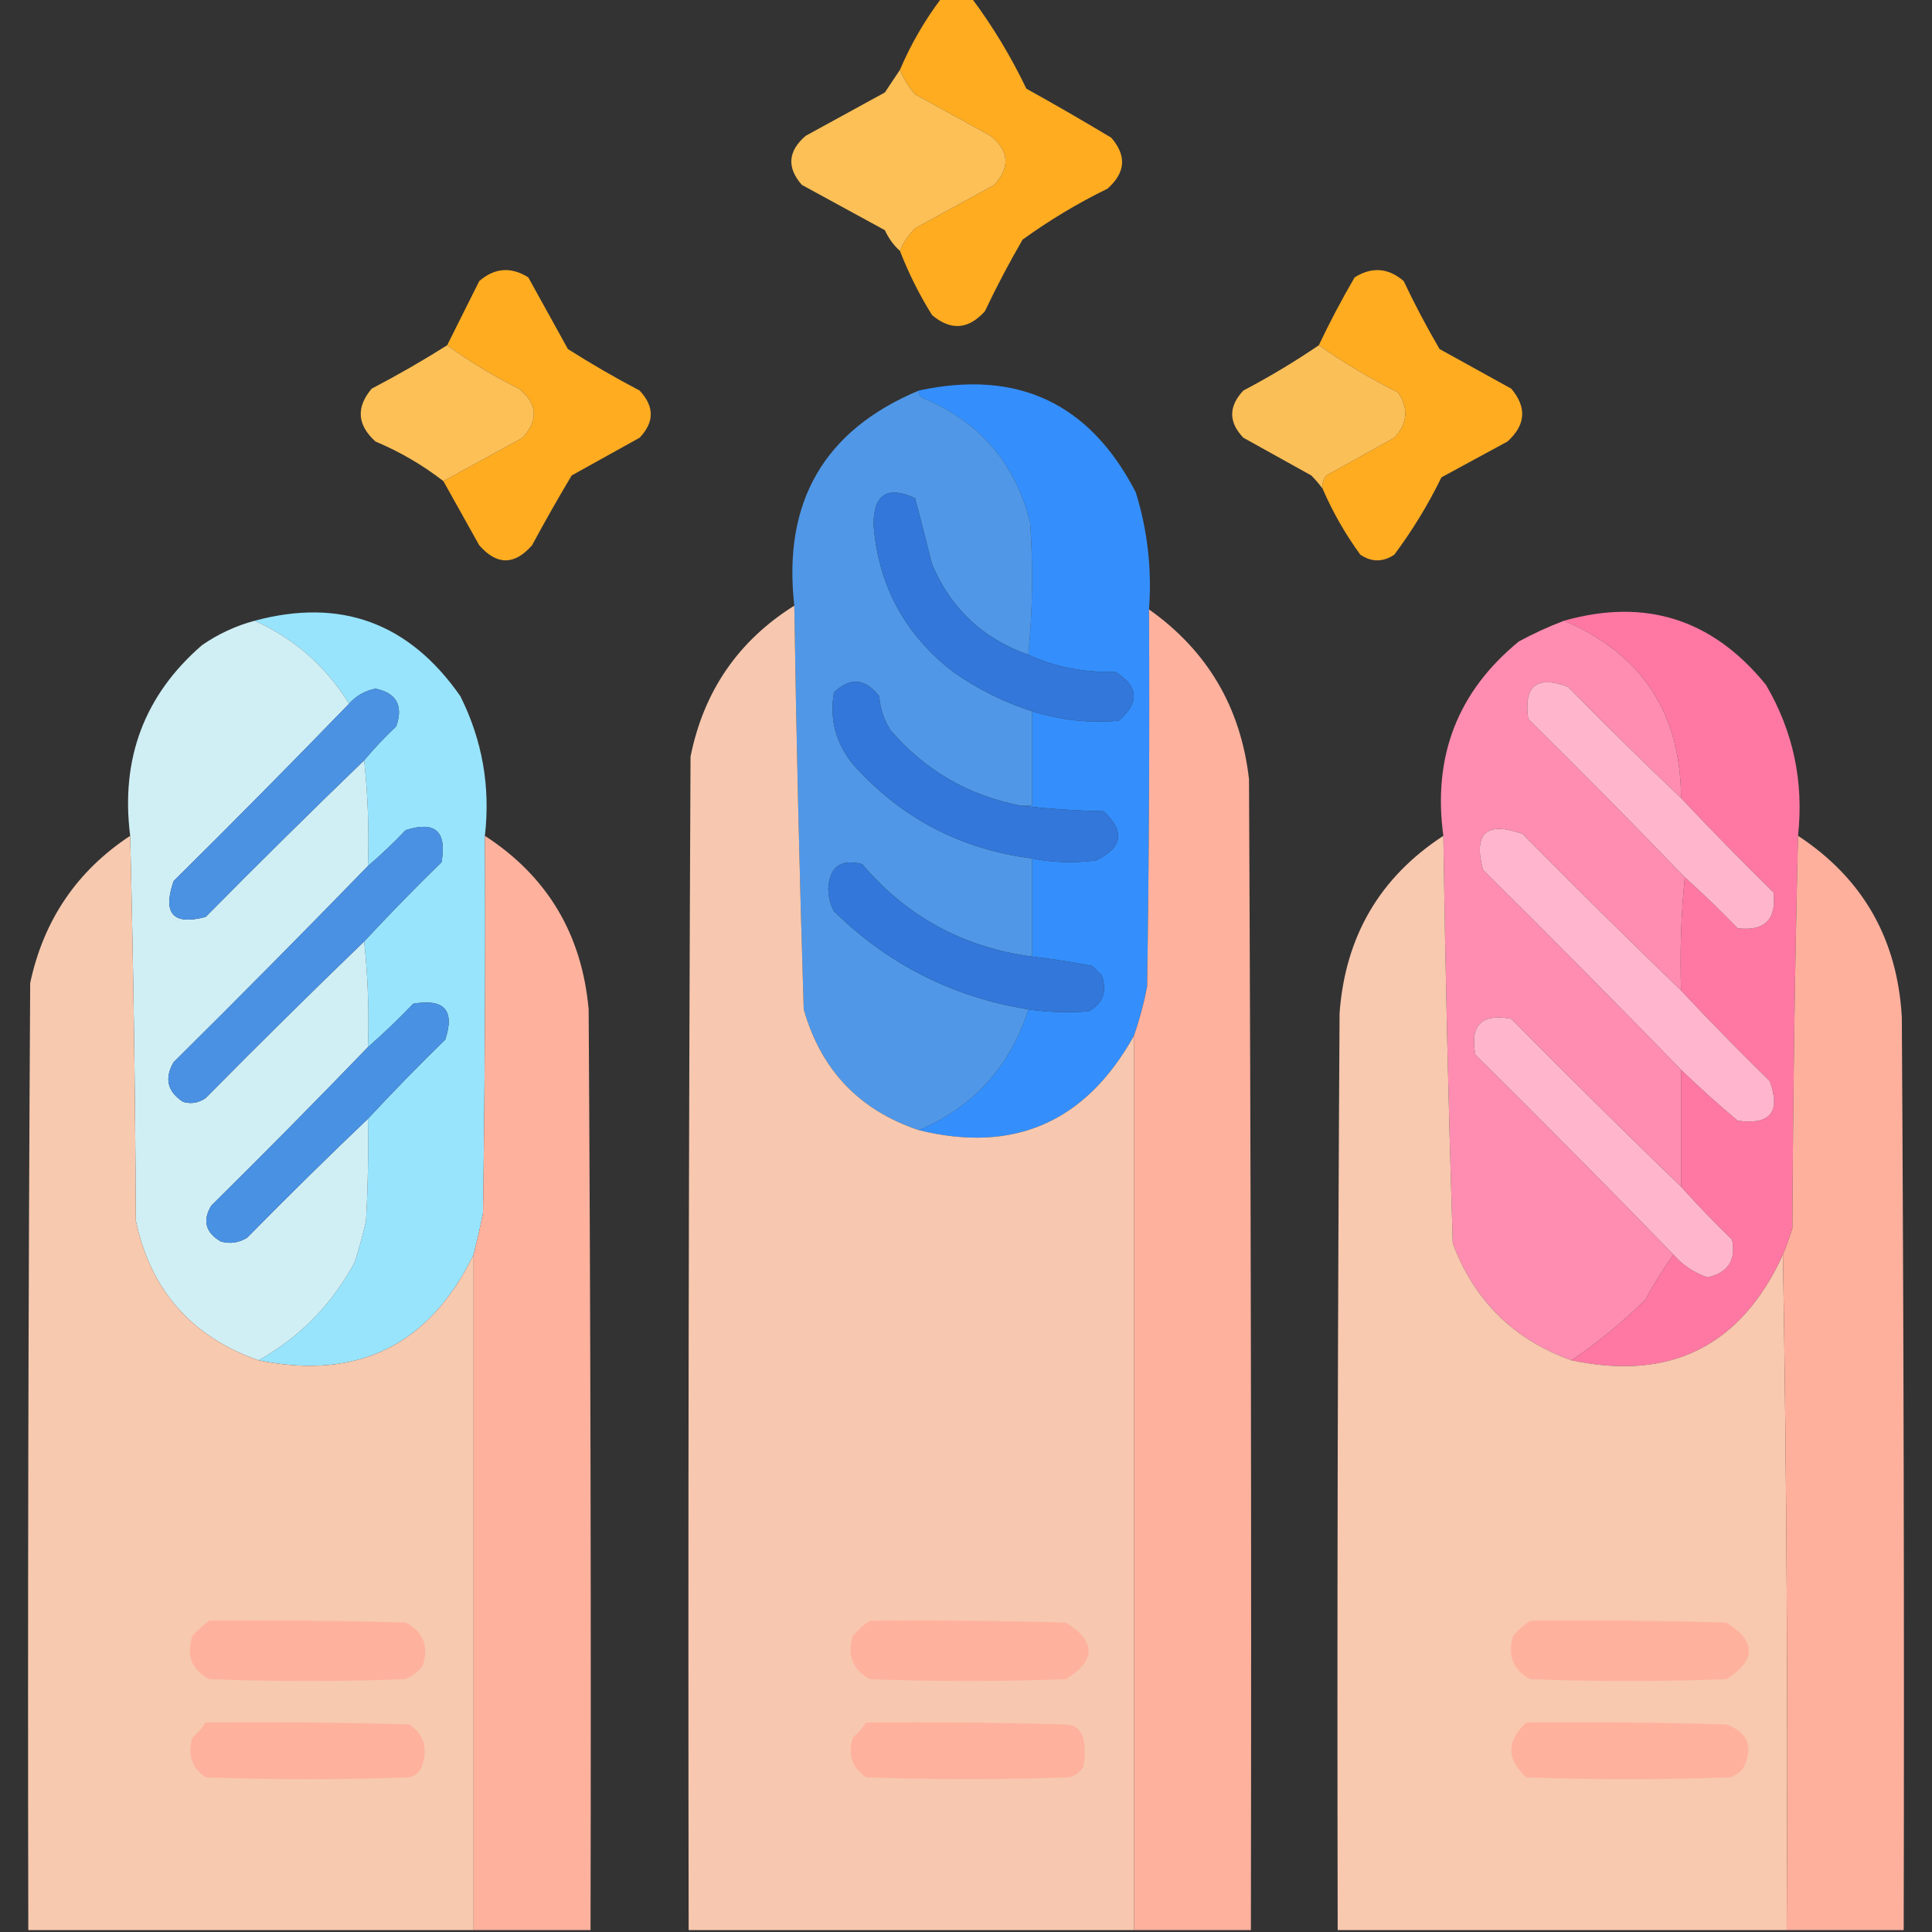
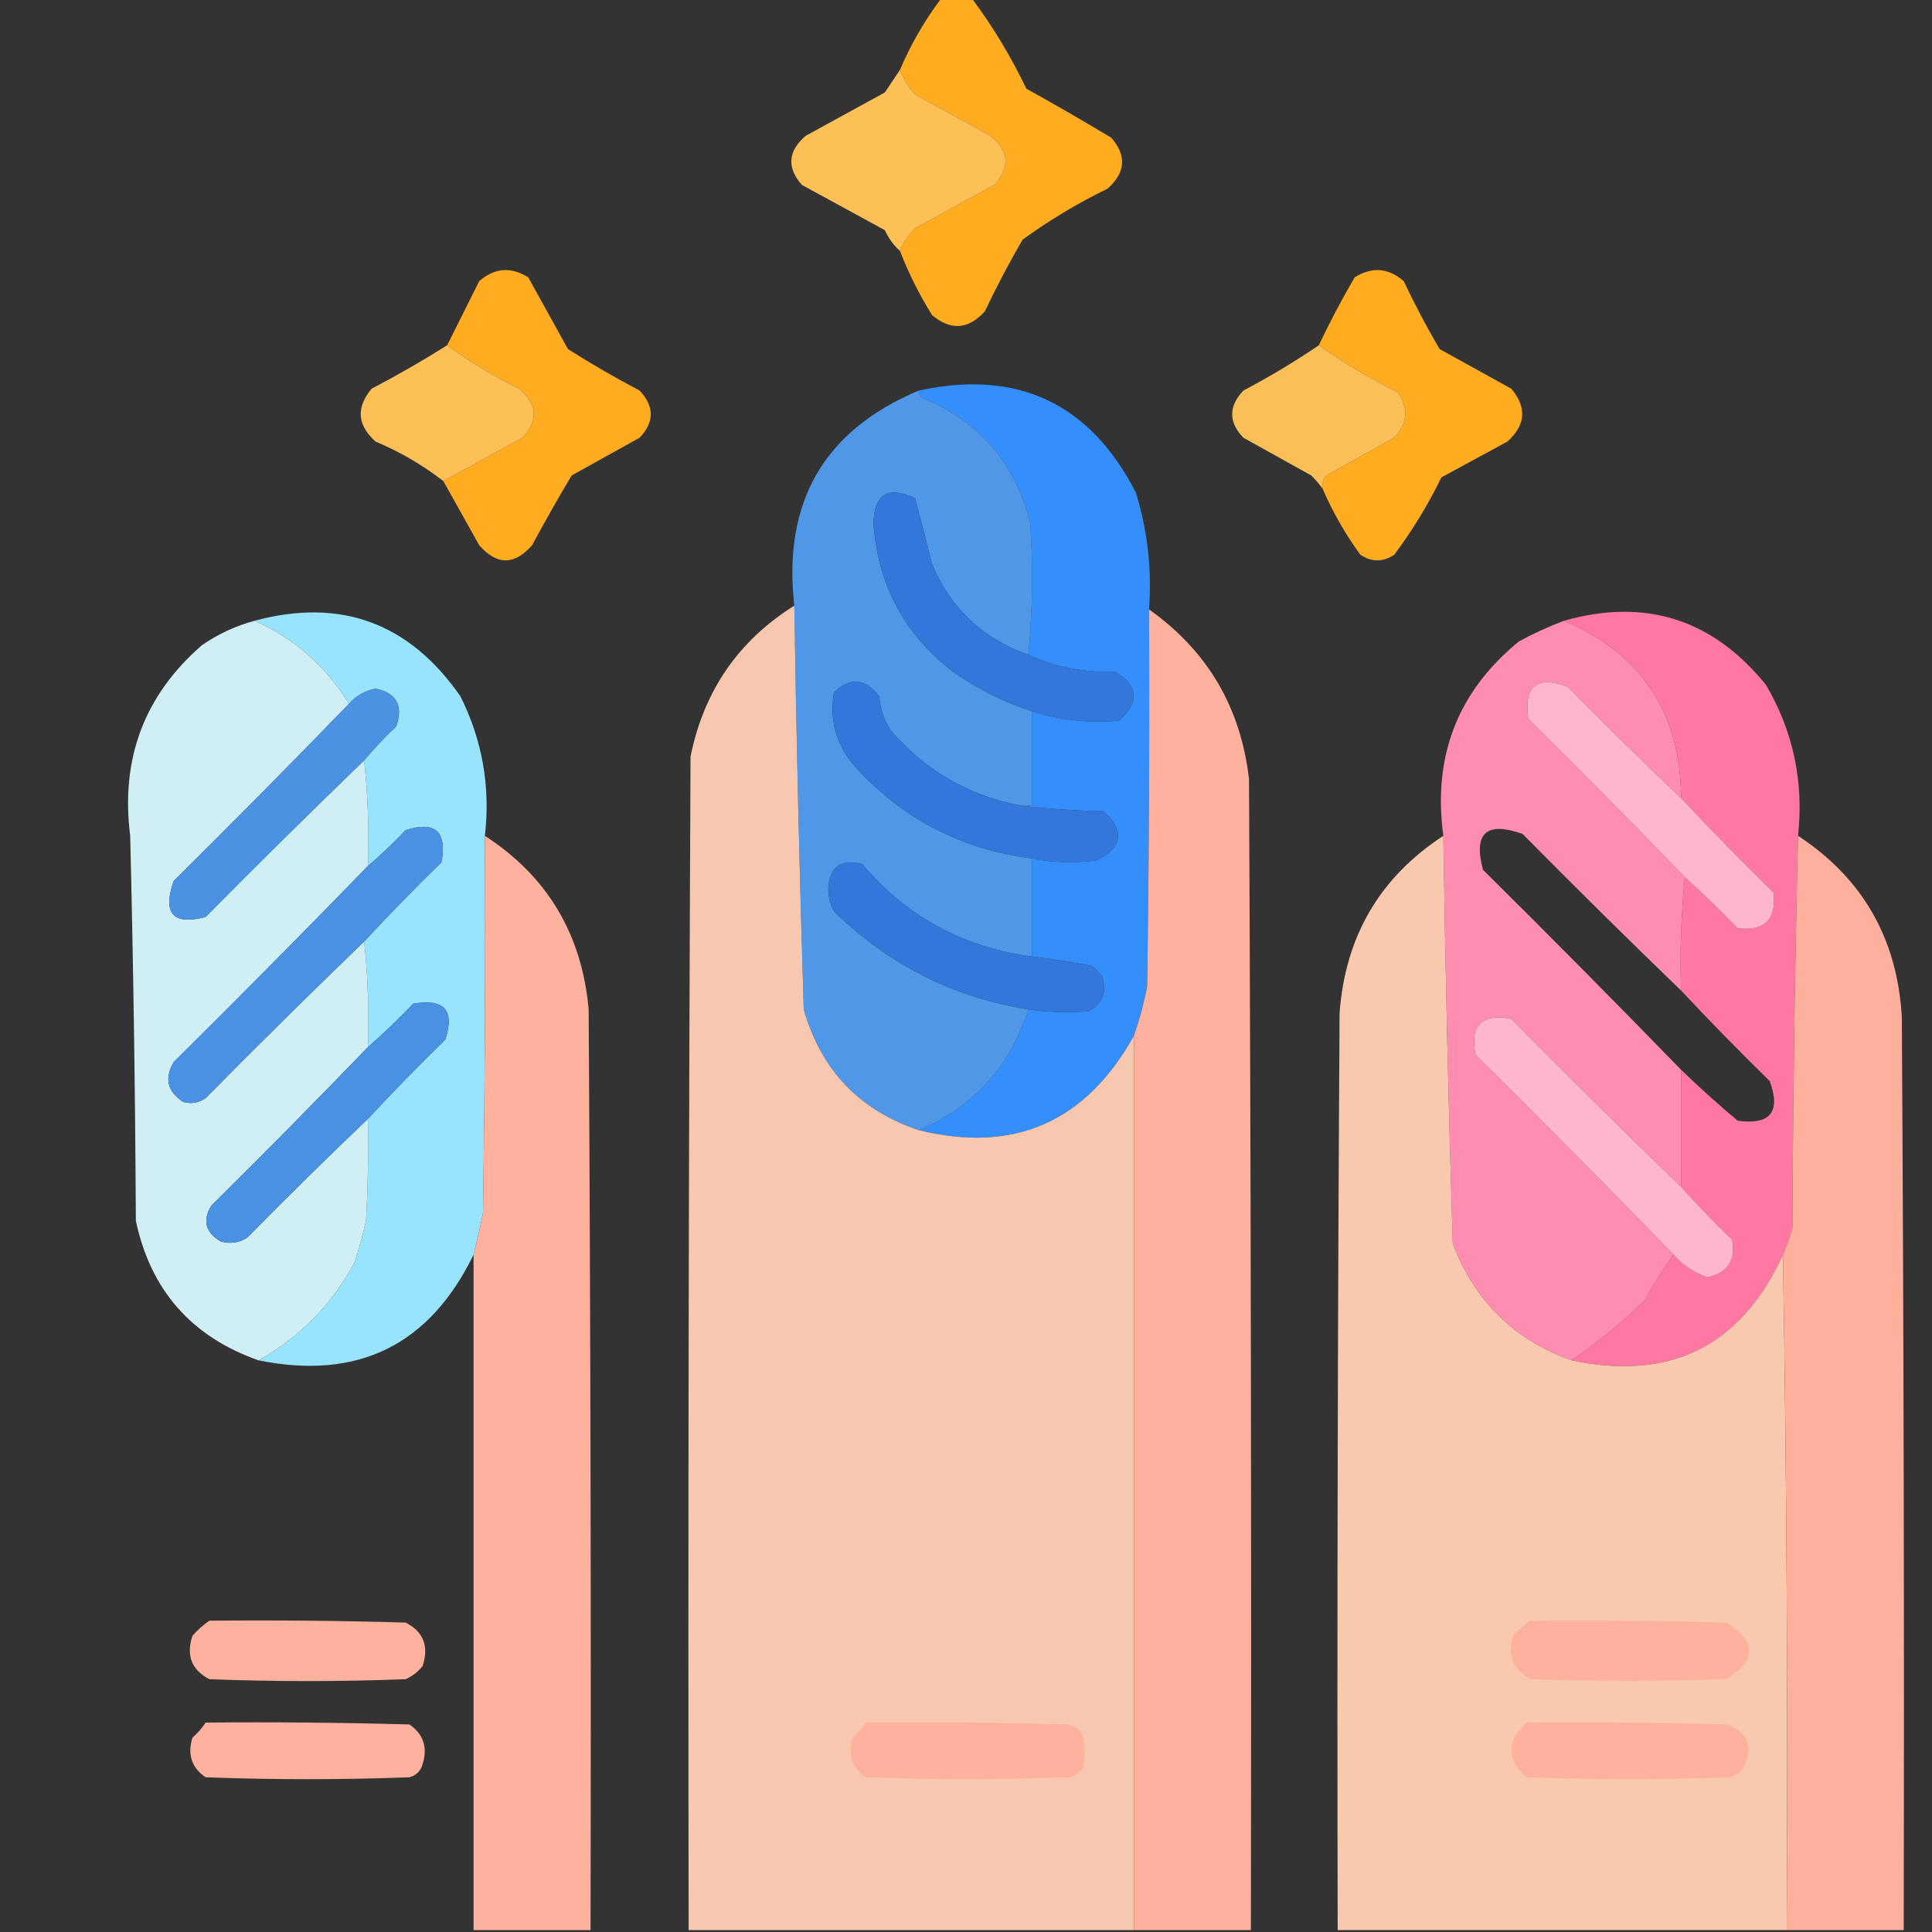
<svg xmlns="http://www.w3.org/2000/svg" version="1.1" width="512px" height="512px" style="shape-rendering:geometricPrecision; text-rendering:geometricPrecision; image-rendering:optimizeQuality; fill-rule:evenodd; clip-rule:evenodd">
  <rect width="100%" height="100%" fill="#333333" stroke="none" />
  <g>
    <path style="opacity:1" fill="#ffac21" d="M 249.5,-0.5 C 252.167,-0.5 254.833,-0.5 257.5,-0.5C 263.062,6.938 267.895,14.938 272,23.5C 279.582,27.707 287.082,32.04 294.5,36.5C 298.63,41.252 298.296,45.752 293.5,50C 285.586,53.871 278.086,58.371 271,63.5C 267.412,69.675 264.078,76.009 261,82.5C 256.62,87.343 251.954,87.677 247,83.5C 243.628,78.09 240.795,72.424 238.5,66.5C 239.415,64.246 240.748,62.246 242.5,60.5C 249.5,56.667 256.5,52.833 263.5,49C 267.769,44.291 267.436,39.958 262.5,36C 255.833,32.333 249.167,28.667 242.5,25C 240.779,23.056 239.446,20.89 238.5,18.5C 241.397,11.703 245.064,5.37 249.5,-0.5 Z" />
  </g>
  <g>
    <path style="opacity:0.984" fill="#ffc258" d="M 238.5,18.5 C 239.446,20.89 240.779,23.056 242.5,25C 249.167,28.667 255.833,32.333 262.5,36C 267.436,39.958 267.769,44.291 263.5,49C 256.5,52.833 249.5,56.667 242.5,60.5C 240.748,62.246 239.415,64.246 238.5,66.5C 236.821,65 235.488,63.167 234.5,61C 227.167,57 219.833,53 212.5,49C 208.468,44.396 208.801,40.063 213.5,36C 220.5,32.167 227.5,28.333 234.5,24.5C 235.857,22.435 237.19,20.435 238.5,18.5 Z" />
  </g>
  <g>
    <path style="opacity:1" fill="#ffac21" d="M 117.5,127.5 C 124.446,123.691 131.446,119.858 138.5,116C 142.769,111.291 142.436,106.958 137.5,103C 130.77,99.644 124.437,95.81 118.5,91.5C 121.307,85.886 124.14,80.22 127,74.5C 131.076,70.966 135.409,70.633 140,73.5C 143.5,79.833 147,86.167 150.5,92.5C 156.67,96.419 163.003,100.086 169.5,103.5C 173.446,107.705 173.446,111.872 169.5,116C 163.5,119.333 157.5,122.667 151.5,126C 147.873,132.085 144.373,138.252 141,144.5C 136.333,149.833 131.667,149.833 127,144.5C 123.821,138.806 120.655,133.139 117.5,127.5 Z" />
  </g>
  <g>
    <path style="opacity:1" fill="#ffac21" d="M 350.5,129.5 C 350.33,128.178 350.663,127.011 351.5,126C 357.5,122.667 363.5,119.333 369.5,116C 373.012,112.264 373.345,108.264 370.5,104C 363.142,100.325 356.142,96.159 349.5,91.5C 352.386,85.396 355.553,79.396 359,73.5C 363.591,70.633 367.924,70.966 372,74.5C 374.912,80.658 378.079,86.658 381.5,92.5C 387.833,96 394.167,99.5 400.5,103C 404.677,107.954 404.343,112.62 399.5,117C 393.667,120.167 387.833,123.333 382,126.5C 378.461,133.75 374.294,140.583 369.5,147C 366.5,149 363.5,149 360.5,147C 356.511,141.519 353.177,135.686 350.5,129.5 Z" />
  </g>
  <g>
    <path style="opacity:0.981" fill="#ffc258" d="M 118.5,91.5 C 124.437,95.81 130.77,99.644 137.5,103C 142.436,106.958 142.769,111.291 138.5,116C 131.446,119.858 124.446,123.691 117.5,127.5C 112.056,123.27 106.056,119.77 99.5,117C 94.657,112.62 94.323,107.954 98.5,103C 105.393,99.392 112.059,95.559 118.5,91.5 Z" />
  </g>
  <g>
    <path style="opacity:0.978" fill="#ffc258" d="M 349.5,91.5 C 356.142,96.159 363.142,100.325 370.5,104C 373.345,108.264 373.012,112.264 369.5,116C 363.5,119.333 357.5,122.667 351.5,126C 350.663,127.011 350.33,128.178 350.5,129.5C 349.636,128.312 348.636,127.145 347.5,126C 341.5,122.667 335.5,119.333 329.5,116C 325.554,111.872 325.554,107.705 329.5,103.5C 336.468,99.836 343.135,95.836 349.5,91.5 Z" />
  </g>
  <g>
    <path style="opacity:1" fill="#348ffd" d="M 304.5,161.5 C 304.667,194.835 304.5,228.168 304,261.5C 303.133,265.932 301.966,270.265 300.5,274.5C 287.729,297.392 268.729,305.725 243.5,299.5C 258.023,293.307 267.69,282.64 272.5,267.5C 277.82,268.266 283.154,268.432 288.5,268C 292.292,265.947 293.458,262.781 292,258.5C 291.167,257.667 290.333,256.833 289.5,256C 284.166,254.947 278.833,254.114 273.5,253.5C 273.5,244.833 273.5,236.167 273.5,227.5C 279.084,228.618 284.751,228.785 290.5,228C 297.509,224.622 298.176,220.288 292.5,215C 284.989,214.829 277.655,214.329 270.5,213.5C 271.5,213.5 272.5,213.5 273.5,213.5C 273.5,205.167 273.5,196.833 273.5,188.5C 280.997,190.86 288.663,191.694 296.5,191C 302.079,186.155 301.746,181.822 295.5,178C 287.348,178.298 279.681,176.798 272.5,173.5C 273.659,162.007 273.826,150.341 273,138.5C 269.033,122.701 259.533,111.701 244.5,105.5C 243.702,105.043 243.369,104.376 243.5,103.5C 269.67,97.837 288.837,106.837 301,130.5C 304.123,140.582 305.289,150.915 304.5,161.5 Z" />
  </g>
  <g>
    <path style="opacity:0.999" fill="#5098e7" d="M 243.5,103.5 C 243.369,104.376 243.702,105.043 244.5,105.5C 259.533,111.701 269.033,122.701 273,138.5C 273.826,150.341 273.659,162.007 272.5,173.5C 260.458,169.235 251.958,161.235 247,149.5C 245.54,143.596 244.04,137.763 242.5,132C 235.17,128.67 231.504,131.003 231.5,139C 232.705,155.074 239.705,168.074 252.5,178C 258.969,182.568 265.969,186.068 273.5,188.5C 273.5,196.833 273.5,205.167 273.5,213.5C 272.5,213.5 271.5,213.5 270.5,213.5C 256.675,210.838 245.175,204.171 236,193.5C 234.25,190.754 233.25,187.754 233,184.5C 229.294,179.732 225.294,179.399 221,183.5C 219.805,190.581 221.471,196.914 226,202.5C 238.678,216.757 254.512,225.09 273.5,227.5C 273.5,236.167 273.5,244.833 273.5,253.5C 255.237,251.04 240.237,242.874 228.5,229C 222.818,227.52 219.818,229.687 219.5,235.5C 219.515,237.634 220.015,239.634 221,241.5C 235.451,255.642 252.617,264.308 272.5,267.5C 267.69,282.64 258.023,293.307 243.5,299.5C 227.748,294.246 217.581,283.579 213,267.5C 211.874,231.698 211.04,196.031 210.5,160.5C 207.395,133.012 218.395,114.012 243.5,103.5 Z" />
  </g>
  <g>
    <path style="opacity:1" fill="#3277d9" d="M 272.5,173.5 C 279.681,176.798 287.348,178.298 295.5,178C 301.746,181.822 302.079,186.155 296.5,191C 288.663,191.694 280.997,190.86 273.5,188.5C 265.969,186.068 258.969,182.568 252.5,178C 239.705,168.074 232.705,155.074 231.5,139C 231.504,131.003 235.17,128.67 242.5,132C 244.04,137.763 245.54,143.596 247,149.5C 251.958,161.235 260.458,169.235 272.5,173.5 Z" />
  </g>
  <g>
    <path style="opacity:0.999" fill="#f7c8af" d="M 210.5,160.5 C 211.04,196.031 211.874,231.698 213,267.5C 217.581,283.579 227.748,294.246 243.5,299.5C 268.729,305.725 287.729,297.392 300.5,274.5C 300.5,353.5 300.5,432.5 300.5,511.5C 261.167,511.5 221.833,511.5 182.5,511.5C 182.333,407.833 182.5,304.166 183,200.5C 186.498,183.141 195.664,169.808 210.5,160.5 Z" />
  </g>
  <g>
    <path style="opacity:1" fill="#98e4fd" d="M 128.5,221.5 C 128.667,254.835 128.5,288.168 128,321.5C 127.263,325.207 126.429,328.873 125.5,332.5C 113.82,356.506 94.82,365.839 68.5,360.5C 79.427,354.405 87.927,345.738 94,334.5C 95.156,330.877 96.156,327.211 97,323.5C 97.5,314.506 97.666,305.506 97.5,296.5C 104.131,289.368 110.964,282.368 118,275.5C 120.579,267.739 117.746,264.572 109.5,266C 105.631,270.037 101.631,273.87 97.5,277.5C 97.827,267.985 97.494,258.652 96.5,249.5C 103.131,242.368 109.964,235.368 117,228.5C 118.482,220.311 115.315,217.478 107.5,220C 104.297,223.371 100.964,226.538 97.5,229.5C 97.827,219.985 97.494,210.652 96.5,201.5C 99.129,198.369 101.962,195.369 105,192.5C 106.925,186.984 105.091,183.651 99.5,182.5C 96.687,183.071 94.354,184.404 92.5,186.5C 86.396,176.618 78.063,169.284 67.5,164.5C 90.271,158.37 108.438,165.037 122,184.5C 127.829,196.151 129.996,208.484 128.5,221.5 Z" />
  </g>
  <g>
    <path style="opacity:1" fill="#feb19d" d="M 304.5,161.5 C 319.996,172.48 328.829,187.48 331,206.5C 331.5,308.166 331.667,409.833 331.5,511.5C 321.167,511.5 310.833,511.5 300.5,511.5C 300.5,432.5 300.5,353.5 300.5,274.5C 301.966,270.265 303.133,265.932 304,261.5C 304.5,228.168 304.667,194.835 304.5,161.5 Z" />
  </g>
  <g>
    <path style="opacity:1" fill="#ff78a3" d="M 476.5,221.5 C 475.668,255.998 475.168,290.664 475,325.5C 474.256,327.9 473.423,330.233 472.5,332.5C 461.399,356.717 442.732,366.051 416.5,360.5C 423.348,355.84 429.848,350.507 436,344.5C 438.275,340.268 440.775,336.268 443.5,332.5C 445.962,335.294 448.962,337.294 452.5,338.5C 457.938,337.289 460.105,333.956 459,328.5C 454.297,323.965 449.797,319.298 445.5,314.5C 445.5,304.167 445.5,293.833 445.5,283.5C 450.331,288.163 455.331,292.663 460.5,297C 469.156,298.183 471.99,294.683 469,286.5C 460.964,278.632 453.131,270.632 445.5,262.5C 445.173,252.319 445.506,242.319 446.5,232.5C 451.298,236.797 455.965,241.297 460.5,246C 467.667,246.833 470.833,243.667 470,236.5C 461.631,228.298 453.464,219.965 445.5,211.5C 445.395,188.928 435.062,173.261 414.5,164.5C 436.048,158.405 453.881,164.071 468,181.5C 475.223,193.818 478.056,207.151 476.5,221.5 Z" />
  </g>
  <g>
    <path style="opacity:0.996" fill="#d1f0f6" d="M 67.5,164.5 C 78.063,169.284 86.396,176.618 92.5,186.5C 77.202,202.299 61.702,217.965 46,233.5C 43.038,242.12 45.871,245.286 54.5,243C 68.368,228.965 82.368,215.131 96.5,201.5C 97.494,210.652 97.827,219.985 97.5,229.5C 80.535,246.965 63.368,264.299 46,281.5C 43.523,285.78 44.356,289.28 48.5,292C 50.635,292.635 52.635,292.301 54.5,291C 68.368,276.965 82.368,263.131 96.5,249.5C 97.494,258.652 97.827,267.985 97.5,277.5C 83.869,291.632 70.035,305.632 56,319.5C 53.615,323.457 54.448,326.624 58.5,329C 60.971,329.706 63.305,329.373 65.5,328C 76.035,317.298 86.702,306.798 97.5,296.5C 97.666,305.506 97.5,314.506 97,323.5C 96.156,327.211 95.156,330.877 94,334.5C 87.927,345.738 79.427,354.405 68.5,360.5C 50.736,354.237 39.903,341.904 36,323.5C 35.833,289.331 35.333,255.331 34.5,221.5C 31.911,201.078 38.244,184.244 53.5,171C 57.809,168.012 62.475,165.845 67.5,164.5 Z" />
  </g>
  <g>
    <path style="opacity:0.996" fill="#ff8eb2" d="M 414.5,164.5 C 435.062,173.261 445.395,188.928 445.5,211.5C 435.368,201.869 425.368,192.036 415.5,182C 407.246,178.919 403.746,181.752 405,190.5C 419.035,204.368 432.869,218.368 446.5,232.5C 445.506,242.319 445.173,252.319 445.5,262.5C 431.368,248.869 417.368,235.035 403.5,221C 393.905,217.597 390.405,220.764 393,230.5C 410.702,248.035 428.202,265.701 445.5,283.5C 445.5,293.833 445.5,304.167 445.5,314.5C 430.368,299.869 415.368,285.035 400.5,270C 392.667,268.5 389.5,271.667 391,279.5C 408.702,297.035 426.202,314.701 443.5,332.5C 440.775,336.268 438.275,340.268 436,344.5C 429.848,350.507 423.348,355.84 416.5,360.5C 401.217,355.051 390.717,344.718 385,329.5C 383.866,293.37 383.033,257.37 382.5,221.5C 379.637,200.427 386.303,183.26 402.5,170C 406.402,167.881 410.402,166.048 414.5,164.5 Z" />
  </g>
  <g>
    <path style="opacity:1" fill="#ffb6cd" d="M 445.5,211.5 C 453.464,219.965 461.631,228.298 470,236.5C 470.833,243.667 467.667,246.833 460.5,246C 455.965,241.297 451.298,236.797 446.5,232.5C 432.869,218.368 419.035,204.368 405,190.5C 403.746,181.752 407.246,178.919 415.5,182C 425.368,192.036 435.368,201.869 445.5,211.5 Z" />
  </g>
  <g>
    <path style="opacity:1" fill="#3277d9" d="M 270.5,213.5 C 277.655,214.329 284.989,214.829 292.5,215C 298.176,220.288 297.509,224.622 290.5,228C 284.751,228.785 279.084,228.618 273.5,227.5C 254.512,225.09 238.678,216.757 226,202.5C 221.471,196.914 219.805,190.581 221,183.5C 225.294,179.399 229.294,179.732 233,184.5C 233.25,187.754 234.25,190.754 236,193.5C 245.175,204.171 256.675,210.838 270.5,213.5 Z" />
  </g>
  <g>
    <path style="opacity:1" fill="#4b92e3" d="M 96.5,201.5 C 82.368,215.131 68.368,228.965 54.5,243C 45.871,245.286 43.038,242.12 46,233.5C 61.702,217.965 77.202,202.299 92.5,186.5C 94.354,184.404 96.687,183.071 99.5,182.5C 105.091,183.651 106.925,186.984 105,192.5C 101.962,195.369 99.129,198.369 96.5,201.5 Z" />
  </g>
  <g>
    <path style="opacity:1" fill="#4a91e3" d="M 96.5,249.5 C 82.368,263.131 68.368,276.965 54.5,291C 52.635,292.301 50.635,292.635 48.5,292C 44.356,289.28 43.523,285.78 46,281.5C 63.368,264.299 80.535,246.965 97.5,229.5C 100.964,226.538 104.297,223.371 107.5,220C 115.315,217.478 118.482,220.311 117,228.5C 109.964,235.368 103.131,242.368 96.5,249.5 Z" />
  </g>
  <g>
-     <path style="opacity:1" fill="#ffb5cd" d="M 445.5,262.5 C 453.131,270.632 460.964,278.632 469,286.5C 471.99,294.683 469.156,298.183 460.5,297C 455.331,292.663 450.331,288.163 445.5,283.5C 428.202,265.701 410.702,248.035 393,230.5C 390.405,220.764 393.905,217.597 403.5,221C 417.368,235.035 431.368,248.869 445.5,262.5 Z" />
-   </g>
+     </g>
  <g>
-     <path style="opacity:0.999" fill="#f7c9af" d="M 34.5,221.5 C 35.333,255.331 35.833,289.331 36,323.5C 39.903,341.904 50.736,354.237 68.5,360.5C 94.82,365.839 113.82,356.506 125.5,332.5C 125.5,392.167 125.5,451.833 125.5,511.5C 86.167,511.5 46.833,511.5 7.5,511.5C 7.333,427.833 7.5,344.166 8,260.5C 11.576,243.786 20.409,230.786 34.5,221.5 Z" />
-   </g>
+     </g>
  <g>
    <path style="opacity:1" fill="#feb19d" d="M 128.5,221.5 C 145.048,232.239 154.215,247.572 156,267.5C 156.5,348.833 156.667,430.166 156.5,511.5C 146.167,511.5 135.833,511.5 125.5,511.5C 125.5,451.833 125.5,392.167 125.5,332.5C 126.429,328.873 127.263,325.207 128,321.5C 128.5,288.168 128.667,254.835 128.5,221.5 Z" />
  </g>
  <g>
    <path style="opacity:0.999" fill="#f8c8af" d="M 382.5,221.5 C 383.033,257.37 383.866,293.37 385,329.5C 390.717,344.718 401.217,355.051 416.5,360.5C 442.732,366.051 461.399,356.717 472.5,332.5C 473.499,391.998 473.832,451.664 473.5,511.5C 433.833,511.5 394.167,511.5 354.5,511.5C 354.333,430.499 354.5,349.499 355,268.5C 356.496,248.153 365.662,232.487 382.5,221.5 Z" />
  </g>
  <g>
    <path style="opacity:1" fill="#ffb09d" d="M 476.5,221.5 C 493.632,232.746 502.799,248.746 504,269.5C 504.5,350.166 504.667,430.833 504.5,511.5C 494.167,511.5 483.833,511.5 473.5,511.5C 473.832,451.664 473.499,391.998 472.5,332.5C 473.423,330.233 474.256,327.9 475,325.5C 475.168,290.664 475.668,255.998 476.5,221.5 Z" />
  </g>
  <g>
    <path style="opacity:1" fill="#3277d9" d="M 273.5,253.5 C 278.833,254.114 284.166,254.947 289.5,256C 290.333,256.833 291.167,257.667 292,258.5C 293.458,262.781 292.292,265.947 288.5,268C 283.154,268.432 277.82,268.266 272.5,267.5C 252.617,264.308 235.451,255.642 221,241.5C 220.015,239.634 219.515,237.634 219.5,235.5C 219.818,229.687 222.818,227.52 228.5,229C 240.237,242.874 255.237,251.04 273.5,253.5 Z" />
  </g>
  <g>
    <path style="opacity:1" fill="#4991e3" d="M 97.5,296.5 C 86.702,306.798 76.035,317.298 65.5,328C 63.305,329.373 60.971,329.706 58.5,329C 54.448,326.624 53.615,323.457 56,319.5C 70.035,305.632 83.869,291.632 97.5,277.5C 101.631,273.87 105.631,270.037 109.5,266C 117.746,264.572 120.579,267.739 118,275.5C 110.964,282.368 104.131,289.368 97.5,296.5 Z" />
  </g>
  <g>
    <path style="opacity:1" fill="#ffb6cd" d="M 445.5,314.5 C 449.797,319.298 454.297,323.965 459,328.5C 460.105,333.956 457.938,337.289 452.5,338.5C 448.962,337.294 445.962,335.294 443.5,332.5C 426.202,314.701 408.702,297.035 391,279.5C 389.5,271.667 392.667,268.5 400.5,270C 415.368,285.035 430.368,299.869 445.5,314.5 Z" />
  </g>
  <g>
    <path style="opacity:1" fill="#feb29e" d="M 55.5,429.5 C 72.837,429.333 90.17,429.5 107.5,430C 112.224,432.435 113.724,436.269 112,441.5C 110.786,443.049 109.286,444.215 107.5,445C 90.167,445.667 72.833,445.667 55.5,445C 50.776,442.565 49.276,438.731 51,433.5C 52.397,431.93 53.897,430.596 55.5,429.5 Z" />
  </g>
  <g>
-     <path style="opacity:1" fill="#feb29e" d="M 230.5,429.5 C 247.837,429.333 265.17,429.5 282.5,430C 290.5,435 290.5,440 282.5,445C 265.167,445.667 247.833,445.667 230.5,445C 225.931,442.459 224.431,438.625 226,433.5C 227.397,431.93 228.897,430.596 230.5,429.5 Z" />
-   </g>
+     </g>
  <g>
    <path style="opacity:1" fill="#feb29e" d="M 405.5,429.5 C 422.837,429.333 440.17,429.5 457.5,430C 465.5,435 465.5,440 457.5,445C 440.167,445.667 422.833,445.667 405.5,445C 400.931,442.459 399.431,438.625 401,433.5C 402.397,431.93 403.897,430.596 405.5,429.5 Z" />
  </g>
  <g>
    <path style="opacity:1" fill="#feb19d" d="M 54.5,456.5 C 72.503,456.333 90.503,456.5 108.5,457C 112.212,459.558 113.378,463.058 112,467.5C 111.5,469.333 110.333,470.5 108.5,471C 90.5,471.667 72.5,471.667 54.5,471C 50.788,468.487 49.622,464.987 51,460.5C 52.376,459.295 53.542,457.962 54.5,456.5 Z" />
  </g>
  <g>
    <path style="opacity:1" fill="#feb19d" d="M 229.5,456.5 C 247.17,456.333 264.836,456.5 282.5,457C 284.848,457.11 286.348,458.277 287,460.5C 287.667,463.167 287.667,465.833 287,468.5C 286.097,469.701 284.931,470.535 283.5,471C 265.5,471.667 247.5,471.667 229.5,471C 225.788,468.487 224.622,464.987 226,460.5C 227.376,459.295 228.542,457.962 229.5,456.5 Z" />
  </g>
  <g>
    <path style="opacity:1" fill="#feb19d" d="M 404.5,456.5 C 422.17,456.333 439.836,456.5 457.5,457C 463.258,459.11 464.758,462.943 462,468.5C 461.097,469.701 459.931,470.535 458.5,471C 440.5,471.667 422.5,471.667 404.5,471C 399.203,466.215 399.203,461.382 404.5,456.5 Z" />
  </g>
</svg>